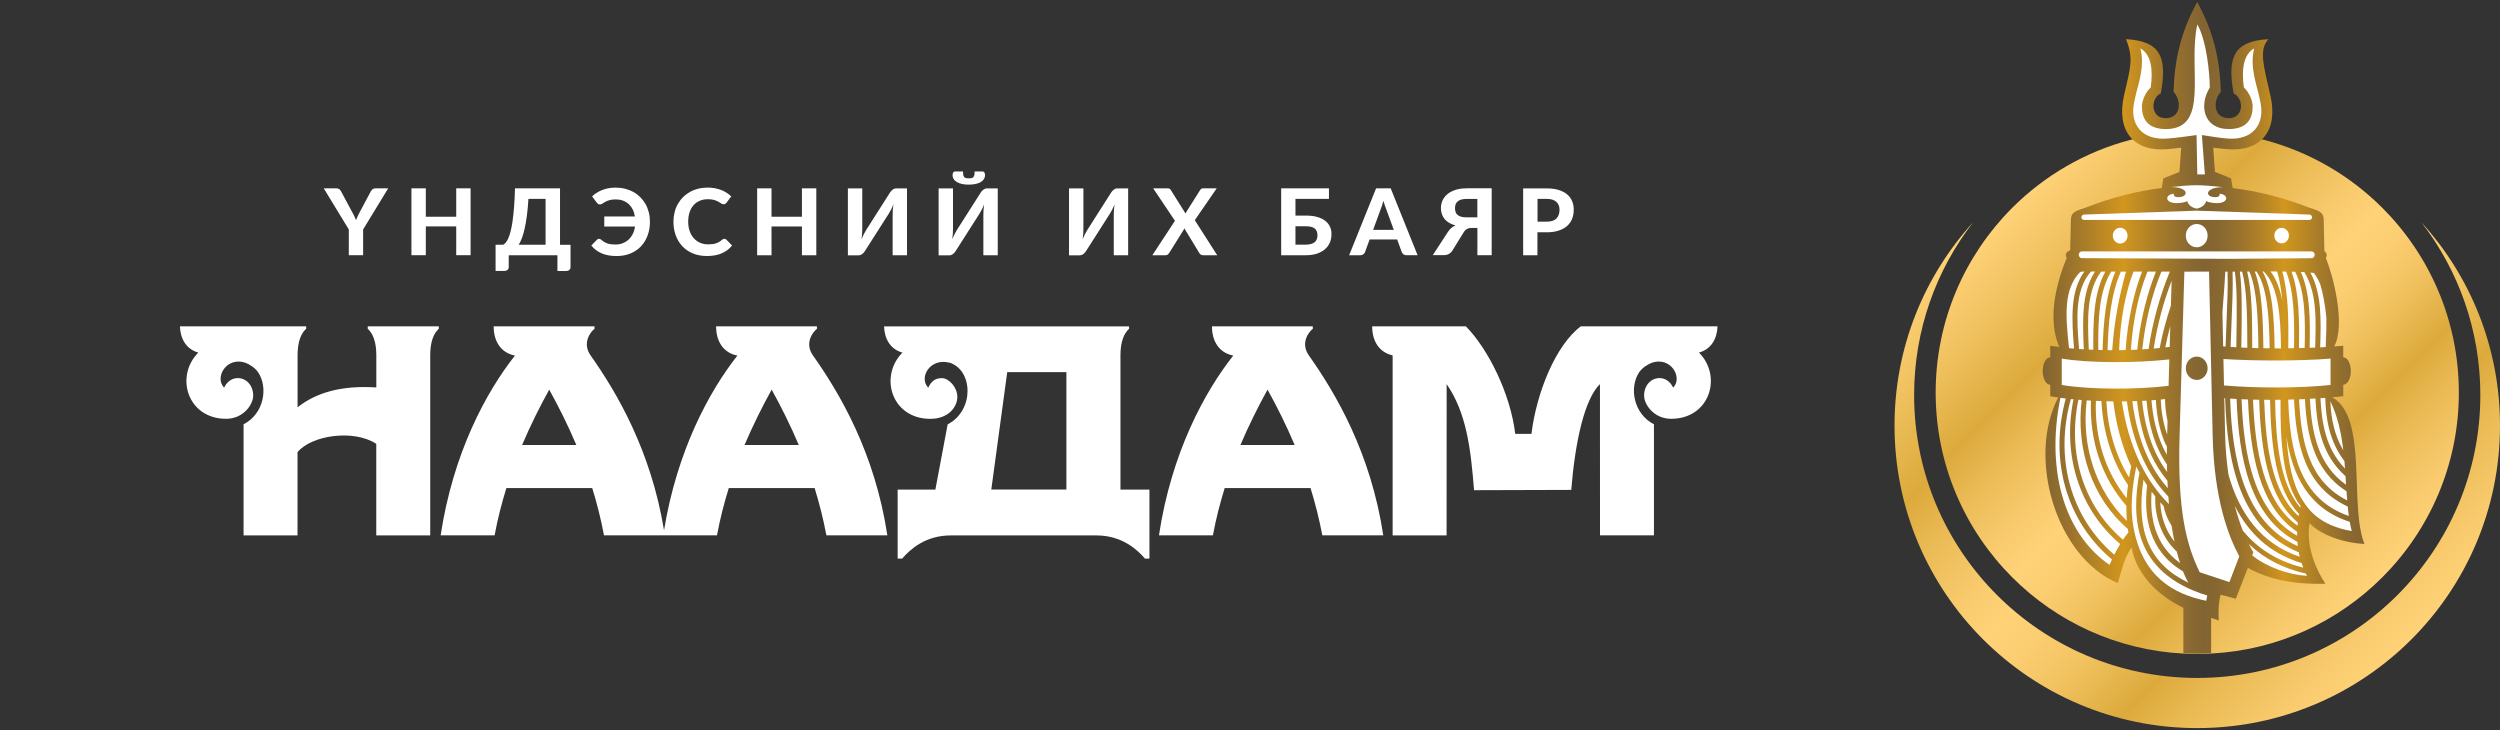
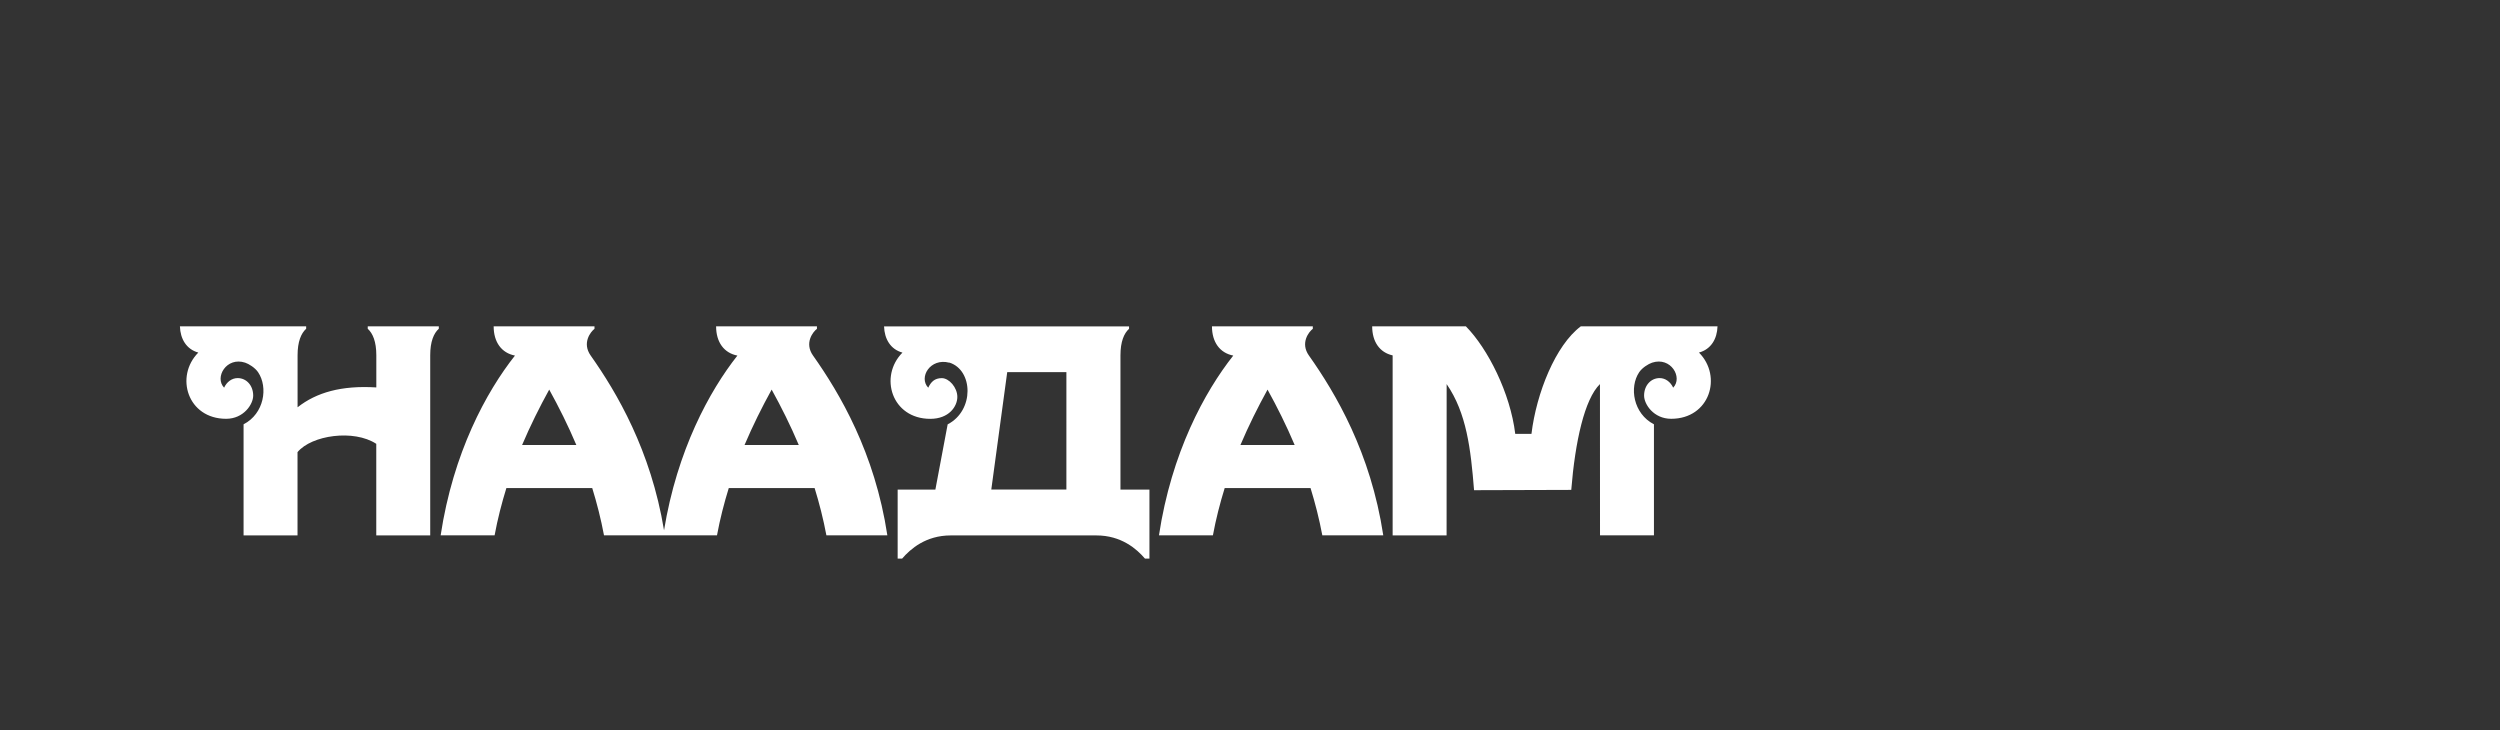
<svg xmlns="http://www.w3.org/2000/svg" xmlns:xlink="http://www.w3.org/1999/xlink" fill="none" height="66" viewBox="0 0 226 66" width="226">
  <rect x="0" y="0" width="226" height="66" fill="#333333" stroke="none" />
  <linearGradient id="a">
    <stop offset=".001" stop-color="#ffd278" />
    <stop offset=".111" stop-color="#f1c260" />
    <stop offset=".25" stop-color="#dcaa3c" />
    <stop offset=".329" stop-color="#eaba54" />
    <stop offset=".436" stop-color="#f9cb6e" />
    <stop offset=".5" stop-color="#ffd278" />
    <stop offset=".558" stop-color="#fcce72" />
    <stop offset=".636" stop-color="#f2c361" />
    <stop offset=".725" stop-color="#e1b045" />
    <stop offset=".751" stop-color="#dcaa3c" />
    <stop offset=".829" stop-color="#eaba54" />
    <stop offset=".936" stop-color="#f9cb6e" />
    <stop offset="1" stop-color="#ffd278" />
  </linearGradient>
  <linearGradient id="b" gradientUnits="userSpaceOnUse" x1="179.295" x2="217.945" xlink:href="#a" y1="19.172" y2="57.85" />
  <linearGradient id="c" gradientUnits="userSpaceOnUse" x1="181.913" x2="215.33" xlink:href="#a" y1="18.778" y2="52.22" />
  <linearGradient id="d" gradientUnits="userSpaceOnUse" x1="184.672" x2="213.743" y1="29.636" y2="29.636">
    <stop offset="0" stop-color="#826432" />
    <stop offset=".085" stop-color="#9a732c" />
    <stop offset=".25" stop-color="#d2961e" />
    <stop offset=".251" stop-color="#d1961e" />
    <stop offset=".362" stop-color="#a67b29" />
    <stop offset=".449" stop-color="#8c6a30" />
    <stop offset=".501" stop-color="#826432" />
    <stop offset=".549" stop-color="#886831" />
    <stop offset=".614" stop-color="#99722c" />
    <stop offset=".687" stop-color="#b58425" />
    <stop offset=".75" stop-color="#d2961e" />
    <stop offset=".751" stop-color="#d1961e" />
    <stop offset=".862" stop-color="#a67b29" />
    <stop offset=".949" stop-color="#8c6a30" />
    <stop offset="1" stop-color="#826432" />
  </linearGradient>
-   <path d="m32.827 20.743v2.33h-1.295v-2.33l-2.267-3.718h1.14c.111 0 .199.026.265.077s.124.116.164.197l1.021 1.906c.071.129.133.248.186.36.053.111.102.223.146.33.04-.111.088-.223.141-.334.053-.111.111-.231.177-.355l1.017-1.906c.035-.069.088-.129.155-.188.071-.06.159-.086.27-.086h1.145zm9.715-3.718v6.048h-1.3v-2.604h-2.749v2.604h-1.3v-6.048h1.3v2.566h2.749v-2.566zm8.084 5.102v-5.102h-4.071c-.018.643-.044 1.208-.084 1.696-.04.488-.084.912-.137 1.277-.053.364-.111.668-.177.921-.066.253-.133.458-.208.625-.075.167-.15.291-.225.381-.075.09-.155.159-.23.197h-.694v2.373h.778c.119 0 .216-.03.296-.094.075-.064.115-.15.115-.253v-1.075h4.402v1.427h.773c.119 0 .217-.03.296-.094.075-.064.115-.15.115-.253v-2.022h-.95zm-1.3 0h-2.435c.106-.167.203-.377.296-.621s.177-.535.247-.87c.075-.338.141-.724.199-1.161.058-.441.102-.938.137-1.499h1.551v4.151zm4.199-4.369c.239-.236.539-.428.897-.574.358-.146.765-.223 1.229-.223.305 0 .592.034.866.103.274.069.521.167.751.295.23.129.433.287.619.471.181.184.336.39.469.617.128.227.225.475.296.75.071.274.102.557.102.857 0 .45-.071.861-.212 1.238-.141.377-.34.703-.601.981-.261.274-.579.488-.95.642-.371.154-.791.231-1.26.231-.517 0-.959-.081-1.335-.24-.376-.163-.685-.398-.942-.707l.513-.531c.026-.026.058-.047.088-.06.031-.013.062-.017.093-.017.04 0 .08.009.115.026.035.017.071.038.102.064.088.081.181.146.27.201.093.051.186.094.287.129.102.034.208.056.327.073.119.013.252.021.398.021.216 0 .424-.034.623-.107.195-.073.371-.176.526-.313.155-.137.287-.308.393-.51.106-.201.177-.433.217-.694h-2.78v-.912h2.771c-.04-.244-.111-.463-.212-.655s-.225-.351-.376-.484-.318-.231-.513-.3c-.195-.069-.402-.103-.628-.103-.239 0-.433.026-.583.069-.15.047-.279.099-.385.159-.102.06-.19.111-.256.159-.071.047-.137.069-.212.069-.071 0-.124-.013-.159-.043-.04-.026-.071-.06-.102-.094zm11.96 3.83c.071 0 .133.026.181.077l.513.531c-.252.313-.566.548-.942.707-.376.163-.818.24-1.335.24-.469 0-.888-.077-1.26-.231-.371-.154-.69-.368-.95-.643-.261-.274-.46-.6-.601-.981-.141-.377-.212-.788-.212-1.238 0-.3.035-.587.102-.857.066-.27.164-.518.296-.75s.283-.433.469-.617c.181-.184.389-.338.619-.471.23-.129.477-.227.751-.295.27-.069.561-.103.866-.103.23 0 .446.021.65.06.203.039.398.094.575.163s.34.154.491.253c.15.099.287.206.407.321l-.433.574c-.026.034-.058.069-.097.094-.04.03-.093.043-.164.043s-.137-.026-.208-.069c-.071-.047-.155-.099-.256-.159-.102-.06-.23-.111-.385-.159s-.349-.069-.583-.069c-.261 0-.499.047-.716.137-.217.094-.407.223-.561.398s-.278.386-.362.638c-.084.253-.128.54-.128.861 0 .326.049.617.141.87.093.253.221.467.385.642.164.176.349.308.566.398.217.09.446.137.694.137.146 0 .278-.009.398-.021.119-.013.23-.039.332-.073.102-.034.199-.077.287-.129s.181-.12.274-.201c.031-.026.066-.047.097-.064.022-.009.062-.017.102-.017zm8.309-4.562v6.048h-1.3v-2.604h-2.749v2.604h-1.299v-6.048h1.299v2.566h2.749v-2.566zm8.199 0v6.048h-1.299v-3.603c0-.15.004-.308.013-.471.009-.167.026-.338.053-.523-.062.163-.128.317-.203.458-.071.141-.141.266-.208.373l-2.161 3.388c-.026.047-.062.094-.102.137-.04.043-.084.086-.133.124-.049.038-.097.069-.155.09-.058.021-.115.034-.177.034h-.972v-6.048h1.3v3.607c0 .15-.004.308-.013.471-.009.167-.026.338-.053.523.062-.163.133-.317.203-.458.071-.141.141-.266.208-.373l2.161-3.393c.027-.043.062-.09.102-.137.04-.047.084-.086.133-.124.049-.038.097-.064.155-.086.057-.021.115-.034.177-.034h.972zm8.203 0v6.048h-1.3v-3.603c0-.15.004-.308.013-.471.009-.167.026-.338.053-.523-.062.163-.128.317-.203.458-.071.141-.141.266-.208.373l-2.161 3.388c-.026.047-.062.094-.102.137-.04.043-.084.086-.133.124-.049.038-.097.069-.155.09-.058.021-.115.034-.177.034h-.972v-6.048h1.3v3.607c0 .15-.004.308-.013.471-.009.167-.026.338-.053.523.062-.163.133-.317.203-.458.071-.141.141-.266.208-.373l2.161-3.393c.026-.043.062-.09.102-.137.04-.047.084-.086.133-.124.049-.034.097-.064.155-.086.058-.021.115-.034.177-.034h.972zm-2.608-.904c.102 0 .19-.009.256-.026.066-.017.119-.051.159-.099s.066-.111.08-.189c.018-.081.022-.18.022-.308h.703c.084 0 .146.034.181.099.04.069.058.137.058.214 0 .146-.035.27-.106.381-.071.107-.168.197-.3.274-.128.073-.283.129-.464.167-.181.034-.38.056-.597.056s-.415-.017-.597-.056c-.181-.039-.332-.09-.464-.167-.128-.073-.23-.163-.3-.274-.071-.107-.106-.236-.106-.381 0-.077.018-.146.057-.214.04-.069.097-.099.181-.099h.703c0 .124.009.227.022.308.018.077.044.141.08.189.04.047.093.081.159.099.084.017.172.026.274.026zm14.396.904v6.048h-1.299v-3.603c0-.15.004-.308.013-.471.009-.167.026-.338.053-.523-.062.163-.128.317-.203.458-.071.141-.142.266-.208.373l-2.161 3.388c-.026.047-.062.094-.102.137-.04.043-.084.086-.133.124-.049.038-.097.069-.155.09-.058.021-.115.034-.177.034h-.972v-6.048h1.299v3.607c0 .15-.004.308-.013.471-.009.167-.026.338-.053.523.062-.163.133-.317.203-.458.071-.141.141-.266.208-.373l2.161-3.393c.027-.043.062-.09.102-.137.039-.047.084-.086.132-.124.049-.038.097-.064.155-.086.057-.021.115-.034.177-.034h.972zm8.053 6.048h-1.29c-.084 0-.155-.021-.208-.064-.053-.043-.097-.09-.128-.146l-1.348-2.223c-.014.03-.027.06-.04.09s-.027.056-.044.081l-1.282 2.052c-.036.051-.08.103-.133.146-.053.043-.115.064-.19.064h-1.202l2.042-3.114-1.967-2.934h1.291c.084 0 .15.013.19.034.04.021.075.06.106.107l1.339 2.138c.013-.034.031-.069.049-.103.017-.034.035-.069.062-.107l1.202-1.906c.035-.056.071-.099.115-.124.039-.026.093-.039.154-.039h1.234l-1.981 2.879zm10.201-2.557c-.084-.201-.221-.377-.406-.531-.186-.154-.425-.274-.721-.364s-.65-.133-1.065-.133h-.937v-1.512h3.028v-.951h-4.319v6.048h2.228c.367 0 .694-.047.981-.137.288-.094.531-.223.73-.39.198-.167.349-.368.455-.604s.154-.497.154-.784c.005-.227-.039-.441-.128-.642zm-1.193 1.084c-.031.099-.088.188-.168.266-.08.077-.186.137-.323.18-.137.043-.305.069-.508.069h-.937v-1.662h.937c.208 0 .376.017.513.06.132.039.243.094.322.167.08.073.133.163.168.266.031.103.049.218.049.343 0 .111-.018.214-.053.313zm6.674-4.575h-1.322l-2.435 6.048h1.008c.11 0 .199-.03.274-.086s.124-.12.15-.189l.42-1.152h2.488l.42 1.152c.036.081.089.146.155.197s.159.077.274.077h.999zm-1.587 3.752.672-1.842c.04-.099.084-.214.128-.347s.089-.278.128-.433c.045.154.089.296.133.428.044.133.088.248.128.343l.676 1.851zm8.451-3.752c-.371 0-.698.043-.986.133-.287.09-.53.214-.729.373s-.349.351-.455.57-.155.458-.155.715c0 .184.027.355.08.518s.132.313.238.446c.107.137.244.253.411.355.168.103.363.184.584.244-.146.06-.274.141-.385.236-.11.094-.207.214-.3.356l-1.362 2.095h.977c.19 0 .349-.039.482-.116s.239-.18.318-.308l.999-1.619c.102-.167.212-.279.327-.334s.239-.086.376-.086h.552v2.467h1.291v-6.049h-2.263zm.972 2.622h-.976c-.204 0-.372-.021-.509-.06-.132-.043-.243-.099-.322-.171-.08-.073-.137-.163-.168-.266s-.049-.218-.049-.343c0-.111.018-.218.049-.317s.088-.189.168-.261c.079-.077.185-.137.318-.18s.305-.069.513-.069h.972v1.666zm8.571-1.448c-.098-.24-.243-.446-.447-.617-.199-.176-.455-.308-.769-.407-.309-.099-.681-.146-1.109-.146h-2.109v6.048h1.291v-2.078h.818c.415 0 .778-.047 1.087-.15.309-.099.566-.236.769-.415s.354-.39.455-.638c.102-.248.151-.518.151-.818.008-.283-.04-.54-.137-.78zm-1.428 1.555c-.186.189-.482.283-.888.283h-.818v-2.06h.818c.198 0 .375.026.521.069.146.047.265.116.363.201.097.086.168.193.216.317.049.124.071.261.071.411-.005.33-.097.591-.283.78z" fill="#fff" />
  <path clip-rule="evenodd" d="m33.24 29.5h6.428v.218c-.459.413-.776 1.169-.776 2.391v16.289h-4.877v-8.276c-2.037-1.333-5.849-.782-7.119.751v7.524h-4.877v-10.04c1.868-.96 2.233-3.351 1.311-4.711-.276-.405-.825-.747-1.168-.862-1.69-.556-2.795 1.333-1.903 2.262.241-.52.7-.867 1.226-.867.776 0 1.404.649 1.404 1.587 0 .778-.865 2.093-2.447 2.093-3.49 0-4.654-3.831-2.514-5.987-1.079-.298-1.627-1.236-1.663-2.369h11.412v.218c-.459.413-.776 1.169-.776 2.391v4.707c1.703-1.342 3.963-1.991 7.119-1.796v-2.911c0-1.222-.317-1.978-.776-2.391v-.222zm40.259 2.644c2.407 3.405 5.586 8.773 6.718 16.253-1.627 0-3.883 0-5.51 0-.281-1.498-.646-2.916-1.065-4.276h-7.761c-.419 1.36-.789 2.778-1.065 4.276-1.569 0-3.134 0-4.703 0-.053 0-.12 0-.174 0-1.609 0-3.762 0-5.336 0-.281-1.498-.646-2.916-1.065-4.276h-7.761c-.419 1.36-.789 2.778-1.065 4.276-1.627 0-3.25 0-4.877 0 1.132-7.484 4.137-12.987 6.718-16.253-1.217-.235-1.926-1.218-1.926-2.644h9.116v.227c-.339.253-1.155 1.271-.343 2.418 2.354 3.333 5.439 8.56 6.629 15.796 1.186-7.244 4.106-12.596 6.633-15.796-1.217-.235-1.926-1.218-1.926-2.644h9.116v.227c-.348.258-1.163 1.271-.352 2.418zm-21.398 8.085c-.744-1.76-1.574-3.422-2.452-5.009-.874 1.587-1.703 3.249-2.452 5.009zm20.109 0c-.745-1.76-1.574-3.422-2.452-5.009-.874 1.587-1.703 3.249-2.452 5.009zm29.074 4.031h2.625v6.24h-.401c-.758-.884-2.149-2.098-4.395-2.098h-13.168c-2.247 0-3.638 1.218-4.396 2.098h-.401v-6.24h3.41l1.11-5.898c2.425-1.249 2.318-4.907.152-5.587l-.004.013c-1.721-.458-2.795 1.333-1.903 2.262.241-.52.575-.867 1.226-.867.651 0 1.404.84 1.404 1.698 0 .858-.753 1.982-2.447 1.982-3.49 0-4.654-3.831-2.514-5.987-1.083-.298-1.627-1.236-1.663-2.369h22.147v.218c-.459.413-.776 1.169-.776 2.391v12.142zm-4.882-10.618h-5.349l-1.44 10.613h6.789zm21.928-1.498c2.408 3.405 5.586 8.773 6.718 16.253h-5.51c-.28-1.498-.646-2.916-1.065-4.276h-7.761c-.419 1.36-.789 2.778-1.065 4.276h-4.877c1.132-7.484 4.137-12.987 6.718-16.253-1.217-.235-1.926-1.218-1.926-2.644h9.116v.227c-.348.258-1.159 1.271-.348 2.418zm-1.292 8.085c-.745-1.76-1.574-3.422-2.452-5.009-.874 1.587-1.703 3.249-2.452 5.009zm38.226-10.729h-12.358c-2.286 1.707-4.016 6.04-4.462 9.72-.49 0-.976 0-1.466 0-.446-3.68-2.475-7.702-4.463-9.72h-8.47c0 1.396.682 2.369 1.85 2.627v16.271h4.877l.005-13.676c1.805 2.622 2.18 5.858 2.478 9.591l8.787-.027c.352-4.373 1.199-8.204 2.594-9.565l.005 13.676h4.876v-10.04c-1.867-.96-2.251-3.351-1.332-4.711.276-.405.824-.747 1.168-.862 1.689-.556 2.795 1.333 1.903 2.262-.241-.52-.7-.867-1.226-.867-.776 0-1.404.649-1.404 1.587 0 .778.865 2.093 2.447 2.093 3.491 0 4.654-3.831 2.514-5.987 1.093-.298 1.641-1.236 1.677-2.373z" fill="#fff" fill-rule="evenodd" />
-   <path clip-rule="evenodd" d="m218.896 20.097c3.337 4.322 5.327 9.734 5.327 15.614 0 7.061-2.864 13.455-7.496 18.084s-11.031 7.49-18.097 7.49-13.465-2.862-18.097-7.49-7.496-11.023-7.496-18.084c0-5.88 1.99-11.292 5.331-15.614-4.414 4.855-7.103 11.302-7.103 18.377 0 7.552 3.062 14.386 8.015 19.335 4.958 4.95 11.797 8.01 19.355 8.01 7.557 0 14.396-3.06 19.349-8.01 4.953-4.949 8.016-11.784 8.016-19.335 0-7.075-2.689-13.522-7.104-18.377z" fill="url(#b)" fill-rule="evenodd" />
-   <path d="m222.28 35.489c0 6.527-2.651 12.435-6.928 16.709-4.003 4-9.429 6.569-15.46 6.881-.416.028-.841.038-1.262.038-.411 0-.822-.009-1.238-.033-6.036-.312-11.476-2.881-15.479-6.886-4.277-4.274-6.929-10.182-6.929-16.709 0-6.522 2.652-12.435 6.929-16.709 2.912-2.909 6.584-5.063 10.691-6.14 1.924-.505 3.946-.775 6.026-.775 2.089 0 4.112.269 6.036.775 4.107 1.081 7.774 3.23 10.686 6.14 4.282 4.274 6.928 10.187 6.928 16.709z" fill="url(#c)" />
  <g clip-rule="evenodd" fill-rule="evenodd">
-     <path d="m208.782 47.291c.959 1.048 3.081 1.799 4.962 1.88-1.403-3.533.345-11.41-2.906-13.257.345-.028.676-.057.992-.095v-1.039c.378 0 .686-.557.686-1.242 0-.34-.081-.656-.204-.878-.127-.227-.293-.364-.482-.364v-1.039c-.26.019-.539.043-.817.061 1.068-2.017-.142-6.537-.757-7.996.237-.425-.132-.605-.132-.605l-.061-2.867c-.015-.798-.681-.841-1.385-1.105-2.288-.888-4.571-1.464-6.844-1.743l-.146-.878-1.456-.586-.156-2.187c.477.052.945.109 1.304.137 1.536.113 2.652-.307 3.318-1.129.709-.864.908-2.168.544-3.731-.61-2.65-1.059-4.123-.18-5.087-3.19.17-3.724 1.71-3.143 4.902.993.482.898 2.253-.439 2.243-1.447-.009-1.423-1.662-.714-2.376-.09-2.98-.681-5.464-2.136-8.133-1.456 2.668-2.052 5.153-2.141 8.133.713.713.737 2.361-.714 2.376-1.338.009-1.427-1.762-.44-2.243.586-3.197.048-4.737-3.143-4.902.69 1.757.431 2.437-.179 5.087-.355 1.563-.156 2.867.548 3.731.666.817 1.782 1.242 3.318 1.129.354-.028.822-.085 1.3-.137l-.156 2.187-1.456.586-.142.874c-2.287.279-4.556.864-6.829 1.752-.705.274-1.371.307-1.385 1.105l-.062 2.763-.184.104s-.373.179-.132.605c-.463 1.1-1.196 3.155-1.196 5.266 0 .945.142 1.894.529 2.777-.288-.033-.562-.066-.822-.109v1.039c-.378 0-.685.557-.685 1.242 0 .68.307 1.242.685 1.242v1.039c.227.043.468.075.714.109-2.846 5.497-.17 14.438 5.397 16.78.34-1.195.671-2.484 1.238-3.216.355 1.97 1.834 4.071 4.684 5.45v4.109c.416.019.827.033 1.243.033.426 0 .851-.009 1.267-.038v-3.193c.099.019.397.137.69.236 0 0-.099-1.445.17-2.333l1.371.368 1.091-2.796c1.962 1.1 4.292 1.511 7.014 1.445-.789-1.167-1.805-3.353-1.441-5.488z" fill="url(#d)" />
-     <path d="m200.648 17.518c.038.165-.052.326-.463.307-.615-.024-.804-.468-.26-.727.222-.104.572-.179 1.059-.179-.057-.005-.109-.009-.166-.014-.761-.076-1.493-.156-2.235-.161-.771 0-1.541.085-2.34.165.477 0 .818.076 1.035.179.534.265.322.718-.298.737-.411.019-.501-.142-.463-.307-.808.038-.869.845.246.845.35 0 .699-.061.974-.175.028.203.255.557.846.675.586-.118.817-.472.846-.675.274.113.623.175.973.175 1.116 0 1.054-.808.246-.845zm8.134 1.88-10.195-.354-10.199.354c-.123.005-.227.109-.227.241 0 .132.104.241.227.241h20.394c.123 0 .227-.109.227-.241 0-.132-.104-.236-.227-.241zm-2.524 1.2c-.364 0-.657.316-.657.699 0 .392.293.704.657.704s.662-.317.662-.704c0-.383-.298-.699-.662-.699zm-14.595-.009c-.368 0-.666.317-.666.713 0 .392.298.713.666.713.369 0 .667-.316.667-.713s-.298-.713-.667-.713zm6.92-.34c-.544 0-.988.472-.988 1.053s.444 1.053.988 1.053c.543 0 .987-.472.987-1.053s-.444-1.053-.987-1.053zm1.441 19.128-.326-14.825c-.775.005-1.517.005-2.231.005l-.435 14.919c-.198 6.82.653 9.852 1.82 12.256l2.689.888.889-2.324c-.964-1.804-2.274-5.129-2.406-10.919zm-1.441-5.03c-.544 0-.988-.472-.988-1.053 0-.586.444-1.058.988-1.058.543 0 .987.472.987 1.058 0 .581-.444 1.053-.987 1.053zm9.967 17.711c-.033-.066-.071-.137-.104-.208-2.056-.463-3.771-1.351-5.147-2.673.133.265.265.515.407.746l-.109.283c1.371 1.101 3.384 1.766 4.953 1.851zm-15.143-9.332c-.099-.179-.198-.368-.288-.552-.449 2.248-.529 3.896-.265 5.417.393 2.262 1.3 3.792 2.482 4.836 1.181 1.039 2.637 1.587 4.107 1.884l.09-.477c-6.811-2.078-6.83-7.24-6.126-11.108zm-6.659-6.702c-.166-.019-.331-.038-.487-.061-1.422 7.07.695 12.563 4.443 15.099.075-.175.146-.331.222-.482-4.098-3.419-5.709-8.983-4.178-14.556zm7.382-11.467c-.789 1.946-1.328 4.449-1.498 7.075.194-.009.383-.014.577-.024.255-2.564.879-5.035 1.687-7.056h-.766zm16.533 11.713c.066 1.464.321 3.018 1.172 4.439-.184-1.549-.506-3.079-1.172-4.439zm-2.85 13.659c-5.241-2.135-6.489-8.001-6.659-13.928-.024-.005-.048-.009-.076-.009l.071 3.301c.028 1.242.137 2.461.307 3.622.964 3.419 2.874 6.201 6.437 7.42-.028-.132-.056-.264-.08-.406zm.251.973c-2.94-.897-4.835-2.777-6.036-5.171.213.798.454 1.549.723 2.234 1.29 1.573 3.058 2.753 5.459 3.349-.052-.132-.099-.274-.146-.411zm-6.693-26.344h-.203c-.047.954-.132 2.026-.222 3.164-.01.175-.024.354-.038.529l.066 3.06c.076.009.147.009.222.019.019-.699.047-1.393.076-2.059.075-1.747.146-3.391.099-4.713zm.657 0h-.203c.047 1.337-.024 2.985-.099 4.732-.029.671-.057 1.37-.081 2.073.17.009.345.024.52.028.005-.265.005-.538.01-.803.037-2.39.07-4.468-.147-6.031zm.586 6.858c.18.009.359.014.544.024-.005-2.692-.019-5.219-.468-6.886h-.208c.212 1.596.184 3.665.146 6.04-.009.269-.009.548-.014.822zm.728-6.867h-.199c.435 1.719.459 4.133.459 6.91.184.005.369.009.558.014-.033-2.81-.137-5.37-.818-6.924zm.647-.005h-.16c.652 1.658.747 4.184.78 6.933.189.005.378.009.567.009-.038-2.928-.222-5.526-1.187-6.942zm.648-.005c-.033.005-.071.005-.104.005.884 1.563 1.059 4.109 1.096 6.947.19.005.379.005.572.005-.023-3.07-.283-5.705-1.564-6.957zm1.215.005c-.199 0-.397-.005-.596-.005.52.675.856 1.577 1.064 2.645-.086-.963-.227-1.856-.468-2.64zm.817.009c-.113-.005-.227-.005-.349-.005.543 1.903.571 4.34.543 6.938.17 0 .345-.005.515-.009.038-2.612.024-5.068-.709-6.924zm.813.014c-.104-.005-.212-.009-.326-.009.695 1.917.709 4.336.671 6.91.17-.005.341-.009.515-.014.057-2.588.067-5.025-.86-6.886zm.827.028c-.104-.009-.203-.009-.316-.014.86 1.927.85 4.321.798 6.858.171-.005.336-.009.501-.019.019-.661.038-1.304.038-1.922.005-1.856-.17-3.504-1.021-4.902zm1.432 1.067c-.146-.335-.326-.656-.553-.973-.075-.019-.184-.038-.33-.052 1.025 1.913.964 4.175.888 6.763.17-.009.336-.019.496-.028.005-.142.01-.288.015-.425.033-.779.061-1.511.047-2.201-.104-1.171-.322-2.314-.563-3.084zm-8.743 6.791.052 2.39c2.859.255 7.042.246 9.632-.043v-2.385c-2.68.227-6.844.222-9.684.038zm10.936 9.224c-1.38-1.809-1.677-3.854-1.729-5.71-.147.009-.289.019-.435.028.113 2.253.482 4.581 2.221 6.366-.019-.227-.038-.458-.057-.685zm.1 1.37c-2.17-1.936-2.595-4.529-2.718-7.023-.165.009-.336.019-.506.028.17 2.999.695 5.951 3.276 7.769-.015-.255-.033-.51-.052-.774zm.089 1.36c-2.991-1.908-3.582-5.096-3.757-8.331-.175.009-.35.014-.529.024.175 3.722.846 7.382 4.348 9.134-.028-.274-.043-.548-.062-.827zm.109 1.379c-3.937-1.809-4.665-5.71-4.849-9.677-.17.005-.35.009-.525.014.142 4.723 1.035 8.973 5.473 10.523-.037-.274-.071-.562-.099-.86zm-6.073-9.649c-.166.005-.326.005-.492.005.076 3.802.435 7.59 2.278 9.748.005-.047.019-.09.029-.137-1.636-2.182-1.839-5.833-1.815-9.616zm1.526 12.846c-4.282-2.234-5.298-7.514-5.496-12.917-.199-.009-.393-.024-.582-.033.171 5.653 1.347 11.212 6.116 13.337-.014-.128-.028-.255-.038-.387zm-4.466-12.87c-.194-.009-.392-.014-.581-.024.194 5.148 1.153 10.145 5.024 12.341 0-.118 0-.236.005-.354-3.432-2.281-4.254-7.122-4.448-11.963zm1.012.024c-.19-.005-.379-.009-.558-.009.189 4.6.95 9.177 4.022 11.396.005-.099.014-.194.024-.297-2.737-2.276-3.337-6.636-3.488-11.089zm.983.005c-.18 0-.36 0-.534-.005.146 4.218.694 8.326 3.114 10.527.01-.071.019-.142.033-.212-2.136-2.229-2.528-6.277-2.613-10.31zm-8.437 13.715c-1.456-1.351-1.999-3.278-1.942-4.983-.114-.137-.223-.283-.327-.425-.184 2.281.284 4.813 2.572 6.451-.114-.321-.208-.675-.303-1.044zm.563 1.79c-3.12-1.833-3.569-5.039-3.238-7.764-.113-.17-.227-.34-.331-.519-.709 4.666.558 7.637 4.055 9.309-.17-.298-.33-.638-.486-1.025zm-1.026-4.114c-.378-.605-.629-1.233-.723-1.79-.104-.109-.208-.222-.307-.335.056 1.218.439 2.508 1.285 3.552-.094-.449-.179-.921-.255-1.426zm-.293-2.64c-.874-.911-1.616-1.988-2.217-3.226-.817-1.696-1.295-3.533-1.531-5.384-.151.005-.303.005-.458.005.283 1.932.817 3.859 1.668 5.615.699 1.426 1.569 2.654 2.59 3.67-.014-.222-.038-.453-.052-.68zm-4.977-8.61c-.213-.005-.421-.009-.628-.009.127 2.527.827 4.902 2.055 6.891.052-.335.119-.675.185-1.011-.879-1.903-1.376-3.887-1.612-5.87zm1.309 11.528c-3.261-2.801-4.698-7.216-4.168-11.651-.1-.009-.199-.014-.298-.024-1.007 4.893.487 9.639 4.027 12.648.17-.255.335-.463.496-.661-.019-.104-.038-.208-.057-.312zm-2.382-11.557c-.17-.005-.335-.009-.501-.019-.127 3.311.846 6.418 2.784 8.803.024-.392.066-.789.118-1.19-1.451-2.154-2.264-4.784-2.401-7.594zm2.255 9.469c-2.222-2.522-3.347-5.904-3.205-9.507-.132-.009-.255-.014-.383-.024-.491 4.09.79 8.123 3.63 10.896-.042-.449-.052-.902-.042-1.365zm3.162-21.168c-.823 1.998-1.461 4.468-1.726 7.028.194-.009.383-.024.572-.038.364-2.522 1.083-4.968 1.919-6.99zm-.695 6.957c.184-.014.364-.033.543-.052.218-1.162.549-2.442 1.012-3.835l.066-2.239c-.704 1.828-1.3 3.948-1.621 6.126zm1.049-.109c.132-.014.269-.028.397-.047l.052-1.88c-.165.614-.321 1.261-.449 1.927zm.194 12.057c-.558-.68-1.045-1.431-1.446-2.281-.709-1.492-1.121-3.174-1.3-4.921-.142.005-.284.009-.43.009.231 1.837.695 3.608 1.446 5.171.487 1.015 1.078 1.913 1.763 2.697-.014-.217-.024-.444-.033-.675zm-.047-1.474c-.279-.411-.53-.841-.747-1.308-.629-1.351-.969-2.876-1.092-4.458-.132.009-.269.009-.406.019.174 1.681.571 3.296 1.247 4.732.293.614.634 1.176 1.016 1.696-.009-.222-.014-.449-.018-.68zm-.128-1.847c-.336-.732-.77-2.04-.874-3.986-.133.009-.26.024-.393.033.118 1.521.449 2.975 1.05 4.274.104.227.222.439.34.647 0-.246 0-.486.005-.737-.043-.071-.09-.146-.128-.231zm-.047-4.066c-.128.014-.256.028-.383.047.047 1.1.227 2.172.581 3.164l.033-1.223c-.137-.614-.212-1.28-.231-1.988zm-9.33-3.655v2.385c2.495.416 6.74.43 9.656.076l.066-2.39c-3.025.34-7.274.34-9.722-.071zm3.937-7.864c-.132 0-.255-.005-.378-.005-1.338 1.78-1.234 4.345-1.116 7.051.133.009.27.014.407.019-.014-2.621.019-5.096 1.087-7.065zm.529 0c-1.148 1.903-1.181 4.411-1.162 7.08.132.005.255.009.387.009.076-2.513.284-4.997 1.158-7.089zm.879 0c-.912 2.054-1.134 4.558-1.205 7.098.142 0 .284.005.421.005.165-2.588.666-5.035 1.243-7.098-.156-.005-.307-.005-.459-.005zm1.139 0c-.675 1.724-1.2 4.274-1.299 7.098.198-.005.392-.009.586-.009.189-2.777.794-5.309 1.484-7.089zm-3.478-.009h-.364c-1.489 1.681-1.295 4.269-1.078 7.004.142.009.284.014.43.028-.118-2.645-.207-5.153 1.012-7.032zm-.955-.005c-.142.005-.269.019-.383.043-1.55 1.587-1.314 4.057-1.011 6.891.151.009.298.028.454.038-.208-2.654-.383-5.176.94-6.971zm-.992 11.552c-.076-.009-.156-.009-.237-.019-1.507 5.375.015 10.749 3.928 14.069.189-.378.364-.694.529-.963-3.682-3.112-5.246-8.019-4.22-13.087zm24.973 11.08c-3.733-1.204-5.18-4.184-5.723-7.698.146 2.243.529 4.269 1.427 5.691.501.812 1.498 2.328 4.476 2.843-.071-.265-.123-.548-.18-.836zm-10.889-23.775-13.323-.061c-.166 0-.298-.156-.284-.331.014-.156.137-.279.284-.279h20.758c.146 0 .269.118.283.279.014.179-.118.335-.288.335zm-2.892-7.632-.067-3.556c-.794.113-1.885.26-2.675.316-2.273.165-3.37-1.294-2.973-3.249.029-.137.057-.288.095-.444.255-1.185.907-2.82.473-4.458 1.021.562 1.148 2.026.935 3.537-.51.453-.784 1.228-.794 1.667-.018 1.554.917 2.088 2.156 2.088 4.022 0 1.975-5.445 2.85-9.465.86 1.492 1.129 4.543 1.129 5.719-.978 1.554-.605 3.745 1.721 3.745 1.238 0 2.174-.534 2.155-2.088-.01-.439-.284-1.214-.794-1.667-.213-1.507-.085-2.971.935-3.537-.43 1.639.223 3.273.473 4.458.033.156.066.307.095.444.397 1.96-.7 3.419-2.973 3.249-.789-.057-1.531-.203-2.326-.316l.27 3.556z" fill="#fff" />
-   </g>
+     </g>
</svg>